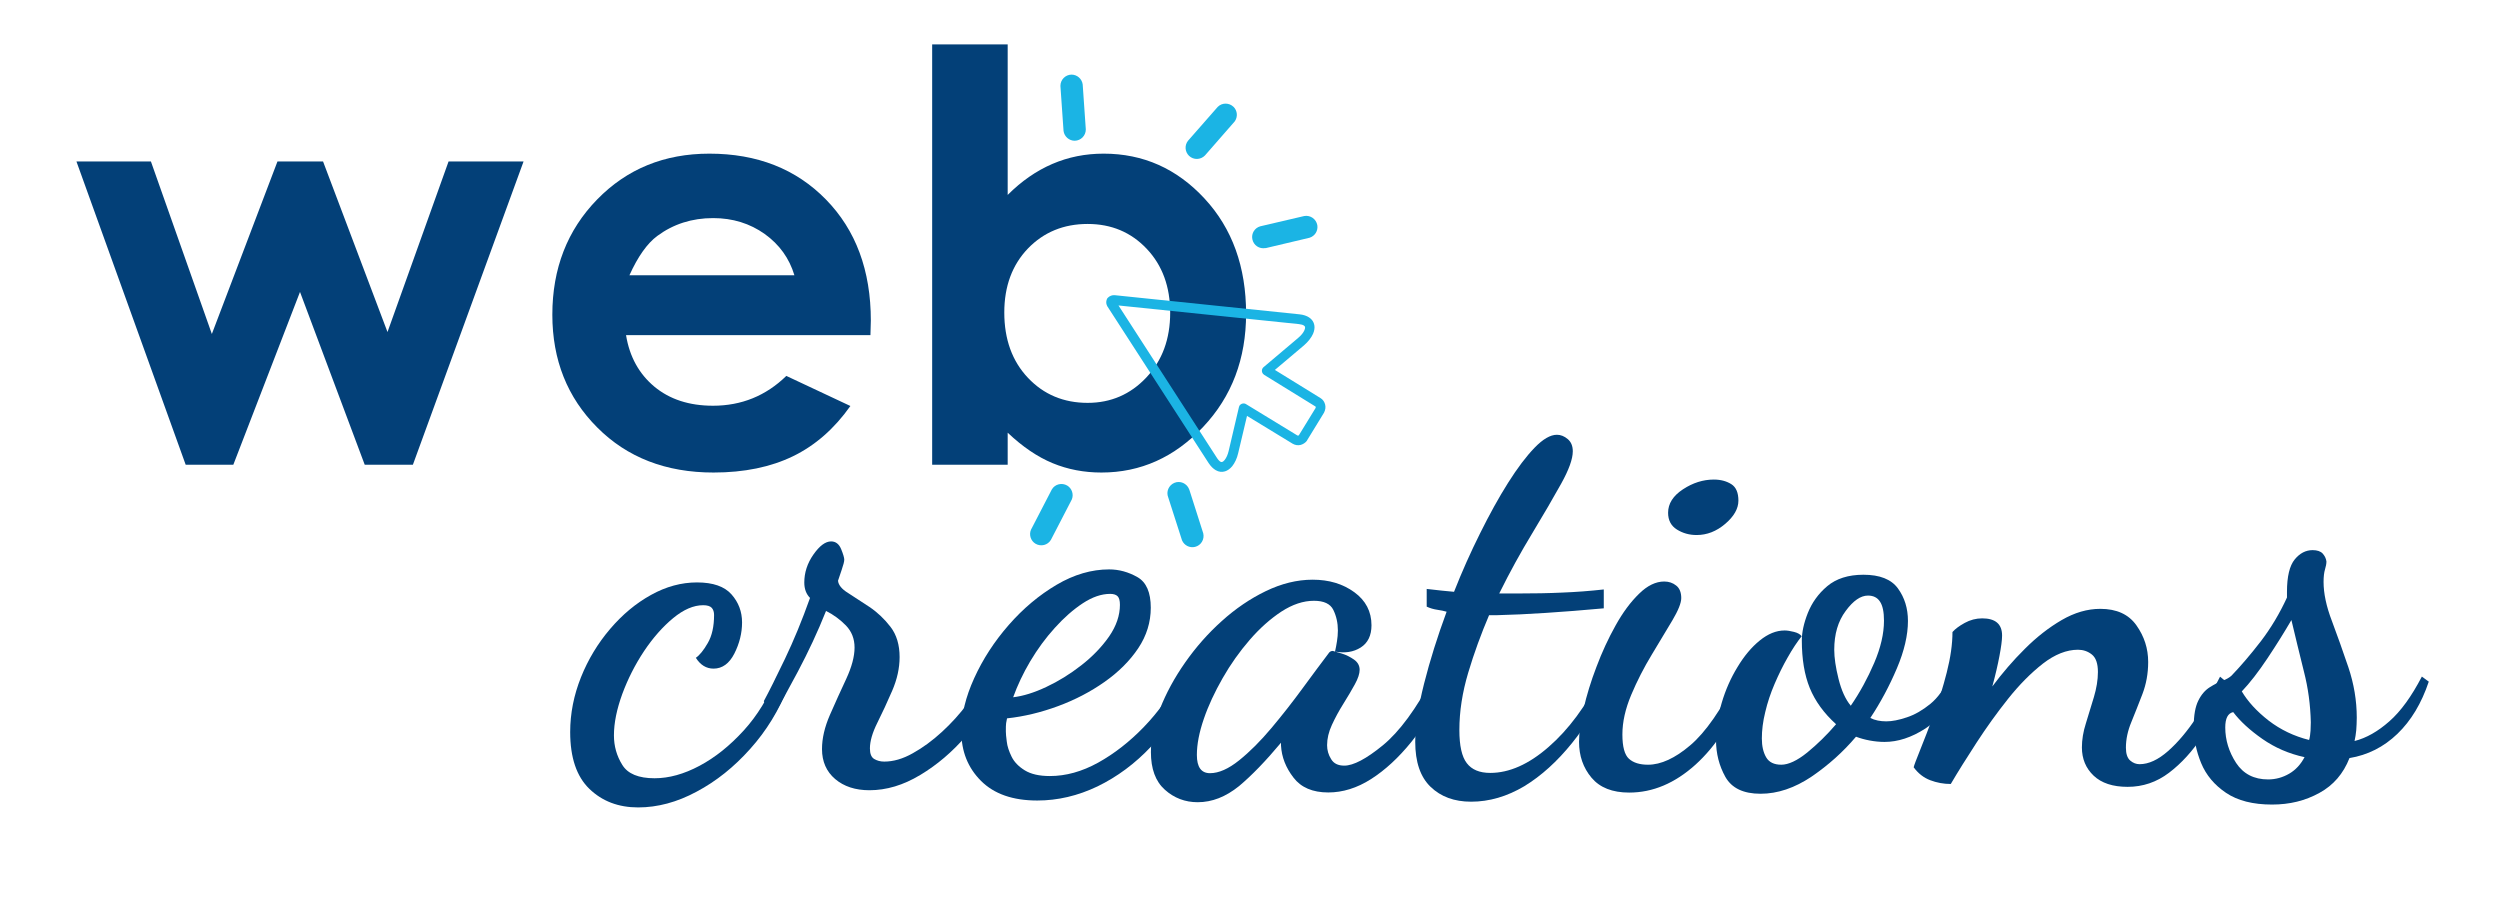
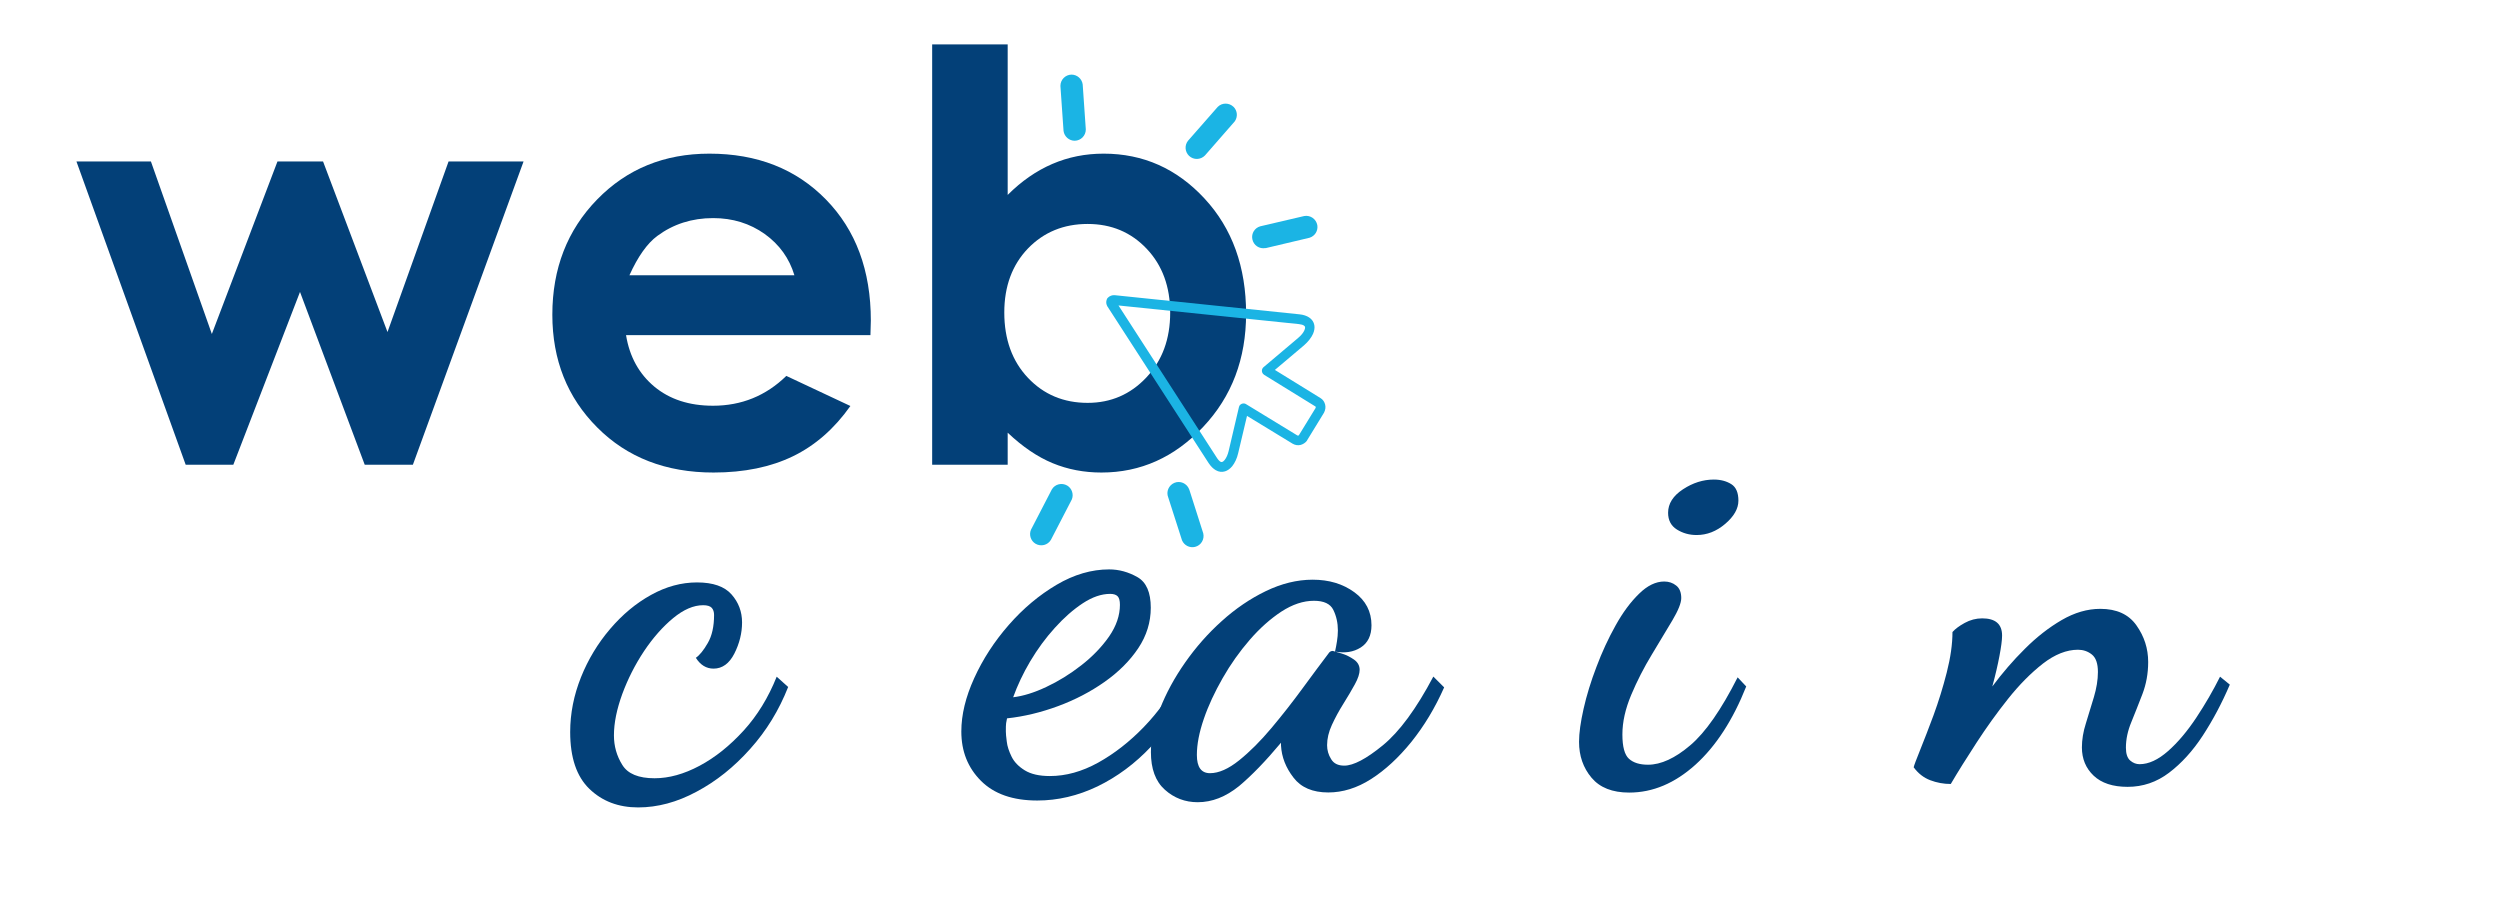
<svg xmlns="http://www.w3.org/2000/svg" version="1.1" id="Layer_1" x="0px" y="0px" viewBox="0 0 1920 710" enable-background="new 0 0 1920 710" xml:space="preserve">
  <g>
    <g>
      <path fill="#034078" d="M58.7,124h57.2l46.8,132.5L213.1,124h35l49.5,131l46.9-131h57.6l-85,232.9h-37l-49.7-132.7l-51.2,132.7    h-36.6L58.7,124z" />
      <path fill="#034078" d="M668.5,257.4H480.8c2.7,16.6,10,29.7,21.7,39.5c11.8,9.8,26.8,14.7,45.1,14.7c21.8,0,40.6-7.6,56.3-22.9    l49.2,23.1c-12.3,17.4-27,30.3-44.1,38.6c-17.1,8.3-37.5,12.5-61,12.5c-36.5,0-66.3-11.5-89.3-34.6c-23-23-34.5-51.9-34.5-86.6    c0-35.5,11.5-65,34.4-88.5c22.9-23.5,51.6-35.2,86.2-35.2c36.7,0,66.5,11.7,89.5,35.2c23,23.5,34.5,54.5,34.5,93L668.5,257.4z     M610.1,211.4c-3.9-13-11.5-23.6-22.8-31.7c-11.4-8.1-24.6-12.2-39.6-12.2c-16.3,0-30.6,4.6-42.9,13.7    c-7.7,5.7-14.9,15.8-21.4,30.2H610.1z" />
      <path fill="#034078" d="M773.9,34.1v115.6c10.6-10.6,22-18.5,34.3-23.8c12.3-5.3,25.4-7.9,39.4-7.9c30.4,0,56.2,11.5,77.5,34.5    c21.3,23,31.9,52.5,31.9,88.4c0,34.7-11,63.7-33,87c-22,23.3-48,35-78.1,35c-13.4,0-25.9-2.4-37.5-7.2    c-11.6-4.8-23.1-12.6-34.5-23.4v24.6h-58V34.1H773.9z M835.3,172c-18.4,0-33.7,6.3-45.8,18.8c-12.1,12.6-18.2,29-18.2,49.2    c0,20.7,6.1,37.4,18.2,50.2c12.1,12.8,27.4,19.2,45.8,19.2c17.8,0,32.9-6.5,45.1-19.5c12.2-13,18.3-29.5,18.3-49.7    c0-20-6-36.4-18-49.1C868.7,178.4,853.6,172,835.3,172z" />
    </g>
    <g>
      <path fill="#034078" d="M490.1,620.1c-15.2,0-27.7-4.8-37.5-14.3c-9.8-9.5-14.7-24-14.7-43.6c0-14.3,2.8-28.3,8.3-42.1    c5.5-13.7,13-26.1,22.4-37.1c9.4-11,19.8-19.7,31.4-26.1c11.5-6.4,23.3-9.6,35.3-9.6c12.3,0,21.1,3.1,26.5,9.2    c5.4,6.1,8.1,13.3,8.1,21.5c0,8.2-2,16.2-5.9,23.9c-3.9,7.7-9.3,11.6-16,11.6c-5.6,0-10.1-2.8-13.6-8.3c2.9-2,6-5.8,9.2-11.4    c3.2-5.5,4.8-12.7,4.8-21.5c0-2.3-0.6-4.2-1.8-5.5c-1.2-1.3-3.4-2-6.6-2c-7.3,0-15,3.3-23,9.9c-8,6.6-15.5,15.1-22.4,25.4    c-6.9,10.4-12.4,21.3-16.7,32.9c-4.2,11.6-6.4,22.1-6.4,31.8c0,8.2,2.1,15.7,6.4,22.6c4.2,6.9,12.5,10.3,24.8,10.3    c11.1,0,22.6-3.2,34.6-9.6c12-6.4,23.2-15.4,33.8-27c10.5-11.5,19-25.4,25.4-41.4l8.8,7.9c-7,17.8-16.7,33.7-29.2,47.6    C563.8,589,550.1,600,535,608C520,616.1,505,620.1,490.1,620.1z" />
-       <path fill="#034078" d="M667.7,606.9c-10.8,0-19.6-2.9-26.3-8.6c-6.7-5.7-10.1-13.4-10.1-23c0-8.2,2-16.9,6.1-26.3    c4.1-9.4,8.3-18.6,12.5-27.6c4.2-9.1,6.4-17.1,6.4-24.1c0-6.7-2.2-12.3-6.6-16.9c-4.4-4.5-9.5-8.3-15.3-11.2    c-6.4,16.1-13.7,31.6-21.7,46.7c-8,15.1-14.5,26.8-19.5,35.3l-6.6-12.7c4.1-7.6,9.5-18.4,16.2-32.4c6.7-14,13.2-29.7,19.3-46.9    c-2.9-2.9-4.4-6.9-4.4-11.8c0-7.6,2.3-14.8,7-21.5c4.7-6.7,9.2-10.1,13.6-10.1c3.5,0,6.1,2,7.7,5.9c1.6,3.9,2.4,6.7,2.4,8.1    c0,1.5-0.7,4.1-2,7.9c-1.3,3.8-2.3,6.6-2.8,8.3c0.3,3.2,2.8,6.4,7.7,9.4c4.8,3.1,10.3,6.7,16.4,10.7c6.1,4.1,11.5,9.2,16.2,15.3    c4.7,6.1,7,13.9,7,23.2c0,8.5-1.9,17.1-5.7,25.9c-3.8,8.8-7.6,17-11.4,24.6c-3.8,7.6-5.7,14.2-5.7,19.7c0,4.1,1.1,6.8,3.3,8.1    s4.7,2,7.7,2c7,0,14.3-2.1,21.9-6.4c7.6-4.2,15.1-9.7,22.4-16.4c7.3-6.7,13.7-13.8,19.3-21.3c5.5-7.5,9.8-14.2,12.7-20.4l10.5,7.9    c-5.6,12.6-13.6,24.9-24.1,37.1c-10.5,12.1-22.2,22.1-35.1,29.8C693.8,603,680.8,606.9,667.7,606.9z" />
      <path fill="#034078" d="M796.6,614.8c-18.7,0-33.1-5-43.2-15.1c-10.1-10.1-15.1-22.7-15.1-37.9c0-12.9,3.3-26.5,9.9-41    c6.6-14.5,15.4-28.1,26.5-40.8c11.1-12.7,23.4-23,36.8-30.9c13.4-7.9,26.9-11.8,40.3-11.8c7.6,0,14.8,2,21.7,5.9    c6.9,3.9,10.3,11.8,10.3,23.5c0,11.1-3.2,21.5-9.6,31.1c-6.4,9.6-15.1,18.3-25.9,25.9c-10.8,7.6-22.7,13.8-35.7,18.6    c-13,4.8-26.1,8-39.2,9.4c-0.3,1.2-0.5,2.4-0.7,3.7c-0.2,1.3-0.2,3.4-0.2,6.4c0,1.5,0.2,4,0.7,7.7c0.4,3.7,1.7,7.5,3.7,11.6    c2,4.1,5.4,7.6,10.1,10.5c4.7,2.9,11.1,4.4,19.3,4.4c12.3,0,24.6-3.4,37.1-10.3c12.4-6.9,24.1-16,35.1-27.4    c11-11.4,20.1-24.1,27.4-38.1l8.8,7c-7.9,17.5-18.1,32.9-30.5,46c-12.4,13.2-26.2,23.4-41.2,30.7    C827.8,611.2,812.3,614.8,796.6,614.8z M778.1,535.5c7.6-0.9,16.1-3.5,25.4-7.9c9.4-4.4,18.3-9.9,27-16.7    c8.6-6.7,15.7-14.1,21.3-22.1c5.5-8,8.3-16.1,8.3-24.3c0-3.2-0.6-5.4-1.8-6.6c-1.2-1.2-3.1-1.8-5.7-1.8c-6.7,0-13.7,2.4-21,7.2    c-7.3,4.8-14.5,11.1-21.5,18.9c-7,7.7-13.3,16.3-18.9,25.7C785.7,517.2,781.4,526.4,778.1,535.5z" />
      <path fill="#034078" d="M919.8,616.1c-9.6,0-18.1-3.2-25.2-9.6c-7.2-6.4-10.7-16.1-10.7-28.9c0-10.2,2.3-21.3,7-33.3    c4.7-12,11.1-23.8,19.3-35.5c8.2-11.7,17.5-22.3,28.1-31.8c10.5-9.5,21.8-17.2,33.8-23c12-5.8,24-8.8,36-8.8    c12.6,0,23.2,3.2,32,9.6c8.8,6.4,13.2,14.9,13.2,25.4c0,7.9-2.8,13.6-8.3,17.1c-5.6,3.5-12.1,4.5-19.7,3.1    c0.6-2.6,1.1-5.3,1.5-7.9c0.4-2.6,0.7-5.4,0.7-8.3c0-5.8-1.2-11.1-3.5-15.8c-2.3-4.7-7.3-7-14.9-7c-8.2,0-16.5,2.8-25,8.3    c-8.5,5.6-16.6,12.8-24.3,21.7c-7.7,8.9-14.7,18.7-20.8,29.4c-6.1,10.7-11,21.1-14.5,31.4c-3.5,10.2-5.3,19.4-5.3,27.6    c0,9.4,3.4,14,10.1,14c6.7,0,14.2-3.3,22.4-9.9c8.2-6.6,16.4-14.8,24.8-24.8c8.3-9.9,16.3-20.1,23.9-30.5    c7.6-10.4,14.2-19.2,19.7-26.5c0.9-1.5,2-2.2,3.5-2.2c1.2,0.3,3.4,1,6.8,2c3.4,1,6.5,2.6,9.4,4.6c2.9,2,4.4,4.7,4.4,7.9    c0,2.9-1.2,6.7-3.7,11.2c-2.5,4.5-5.4,9.5-8.8,14.9c-3.4,5.4-6.3,10.8-8.8,16.2c-2.5,5.4-3.7,10.6-3.7,15.6c0,3.8,1,7.4,3.1,10.7    c2,3.4,5.4,5,10.1,5c7,0,16.9-5.2,29.6-15.6c12.7-10.4,25.7-28,38.8-52.8l8.3,8.3c-7,15.8-15.4,29.7-25.2,41.9    c-9.8,12.1-20.1,21.6-30.9,28.5c-10.8,6.9-21.8,10.3-32.9,10.3c-12,0-20.9-3.8-26.7-11.4c-5.9-7.6-9.1-15.8-9.6-24.6    c0-0.6,0-1,0-1.3c0-0.3,0-0.6,0-0.9c-11.7,14-22.4,25.1-32.2,33.3C941.3,612,930.9,616.1,919.8,616.1z" />
-       <path fill="#034078" d="M1129.8,615.7c-12.9,0-23.2-3.8-31.1-11.4c-7.9-7.6-11.8-19.1-11.8-34.6c0-12,2.3-26.9,6.8-44.7    c4.5-17.8,10.3-36.2,17.3-55.2c-2-0.6-4.5-1.1-7.2-1.5c-2.8-0.4-5.5-1.2-8.1-2.4v-13.6c4.7,0.6,8.5,1,11.6,1.3    c3.1,0.3,6.2,0.6,9.4,0.9c6.1-15.5,12.8-30.5,20-44.9c7.2-14.5,14.3-27.4,21.5-38.8c7.2-11.4,14-20.4,20.4-27    c6.4-6.6,12.1-9.9,17.1-9.9c2.9,0,5.7,1.1,8.3,3.3s3.9,5.3,3.9,9.4c0,5.9-3,14.2-9,25c-6,10.8-13.4,23.5-22.1,37.9    c-8.8,14.5-17.3,29.9-25.4,46.3c2.3,0,4.7,0,7,0c2.3,0,4.5,0,6.6,0c12.9,0,24.5-0.2,34.9-0.7c10.4-0.4,21-1.2,31.8-2.4v14.5    c-16.1,1.5-30.8,2.6-44.3,3.5c-13.4,0.9-26.3,1.5-38.6,1.8c-0.9,0-1.8,0-2.6,0s-1.8,0-2.6,0c-6.1,14.3-11.5,29-16,44.1    c-4.5,15.1-6.8,29.7-6.8,44.1c0,12,1.9,20.5,5.7,25.4c3.8,5,9.8,7.5,18,7.5c14.6,0,29.6-6.6,44.9-20    c15.3-13.3,28.7-31.4,40.1-54.2l6.1,4.4c-7.6,17.3-17,32.9-28.3,46.9c-11.3,14-23.5,25.1-36.6,33.1    C1157.4,611.7,1143.8,615.7,1129.8,615.7z" />
      <path fill="#034078" d="M1251.2,608.7c-12.9,0-22.5-3.8-28.9-11.4c-6.4-7.6-9.6-16.8-9.6-27.6c0-6.7,1.2-15.2,3.5-25.4    c2.3-10.2,5.6-21,9.9-32.2c4.2-11.2,9.1-21.8,14.7-31.8c5.5-9.9,11.5-18,18-24.3c6.4-6.3,12.9-9.4,19.3-9.4c3.5,0,6.6,1,9.2,3.1    c2.6,2,3.9,5.3,3.9,9.6c0,3.8-2.3,9.5-6.8,17.1c-4.5,7.6-9.8,16.4-15.8,26.3c-6,9.9-11.3,20.2-15.8,30.9    c-4.5,10.7-6.8,20.8-6.8,30.5c0,9.4,1.7,15.6,5,18.6c3.4,3.1,8.3,4.6,14.7,4.6c9.9,0,20.8-5,32.4-14.9    c11.7-9.9,23.8-27.3,36.4-52.2l6.6,7c-10.2,25.7-23.2,45.8-39,60.1C1286.3,601.5,1269.4,608.7,1251.2,608.7z M1303,410.9    c-5.6,0-10.6-1.4-15.1-4.2c-4.5-2.8-6.8-7.1-6.8-12.9c0-7,3.8-13,11.4-18c7.6-5,15.5-7.5,23.7-7.5c5.3,0,9.7,1.2,13.4,3.5    c3.7,2.3,5.5,6.6,5.5,12.7c0,6.1-3.4,12.1-10.1,17.8C1318.2,408.1,1310.9,410.9,1303,410.9z" />
-       <path fill="#034078" d="M1352.1,609.6c-13.2,0-22.1-4.3-27-12.9c-4.8-8.6-7.2-18-7.2-28.3c0-9.4,1.5-18.9,4.4-28.7    c2.9-9.8,6.9-18.9,12.1-27.4c5.1-8.5,10.8-15.3,17.1-20.4c6.3-5.1,12.6-7.7,19.1-7.7c2,0,4.5,0.4,7.2,1.1c2.8,0.7,4.7,1.8,5.9,3.3    c-3.5,4.4-7.1,9.8-10.7,16.2c-3.7,6.4-7,13.2-10.1,20.4c-3.1,7.2-5.5,14.4-7.2,21.7c-1.8,7.3-2.6,14-2.6,20.2    c0,5.9,1.1,10.7,3.3,14.5c2.2,3.8,6.1,5.7,11.6,5.7c5.5,0,12.2-3.1,20-9.4c7.7-6.3,15.1-13.5,22.1-21.7    c-9.4-8.5-16.1-17.8-20.2-27.8c-4.1-10.1-6.1-22.3-6.1-36.6c0-6.1,1.5-13.2,4.6-21s8-14.8,14.9-20.6c6.9-5.8,16.1-8.8,27.8-8.8    c12.6,0,21.4,3.5,26.5,10.5c5.1,7,7.7,15.3,7.7,25c0,10.8-2.8,23-8.5,36.4c-5.7,13.4-12.5,26.2-20.4,38.1    c3.5,1.8,7.6,2.6,12.3,2.6c4.4,0,9.6-1,15.8-3.1c6.1-2,12.1-5.5,18-10.3c5.8-4.8,10.5-11.3,14-19.5l7.9,5.7    c-6.4,14.9-15,25.8-25.7,32.7c-10.7,6.9-21.1,10.3-31.4,10.3c-3.8,0-7.6-0.4-11.4-1.1c-3.8-0.7-7.3-1.7-10.5-2.9    c-9.9,11.7-21.3,21.9-34.2,30.7C1378.2,605.2,1365.2,609.6,1352.1,609.6z M1421.4,542c7-10.2,13-21.2,18-32.9    c5-11.7,7.5-22.5,7.5-32.4c0-6.7-1-11.6-3.1-14.7c-2-3.1-5.1-4.6-9.2-4.6c-5.6,0-11.3,3.9-17.1,11.8c-5.9,7.9-8.8,17.8-8.8,29.8    c0,6.1,1.1,13.6,3.3,22.4S1417.3,537.1,1421.4,542z" />
      <path fill="#034078" d="M1634,604.3c-11.4,0-20.1-2.9-26.1-8.6c-6-5.7-9-12.9-9-21.7c0-5.8,1-12.1,3.1-18.6c2-6.6,4.1-13.2,6.1-20    c2-6.7,3.1-13.2,3.1-19.3c0-6.4-1.5-10.9-4.6-13.4c-3.1-2.5-6.7-3.7-10.7-3.7c-8.8,0-17.8,3.6-27,10.7c-9.2,7.2-18.1,16.2-26.7,27    c-8.6,10.8-16.7,22.1-24.3,33.8c-7.6,11.7-14.2,22.2-19.7,31.6c-5.6,0-10.8-1-15.8-2.9c-5-1.9-9.2-5.2-12.7-9.9    c0.3-1.5,2-5.9,5-13.4s6.5-16.4,10.3-26.7c3.8-10.4,7.2-21.3,10.1-32.7c2.9-11.4,4.4-21.8,4.4-31.1c2-2.3,5.2-4.7,9.4-7    c4.2-2.3,8.7-3.5,13.4-3.5c10.2,0,15.3,4.4,15.3,13.2c0,3.5-0.7,8.7-2,15.6c-1.3,6.9-3.1,14.7-5.5,23.5    c7.6-10.2,15.9-19.9,25-28.9c9.1-9.1,18.5-16.4,28.3-22.1c9.8-5.7,19.7-8.6,29.6-8.6c12.6,0,21.8,4.2,27.8,12.7    c6,8.5,9,17.8,9,28.1c0,8.8-1.5,17-4.4,24.6c-2.9,7.6-5.8,14.8-8.5,21.5c-2.8,6.7-4.2,13.3-4.2,19.7c0,4.7,1.1,8,3.3,9.9    c2.2,1.9,4.6,2.8,7.2,2.8c7,0,14.3-3.4,21.9-10.1c7.6-6.7,14.8-15.3,21.7-25.7c6.9-10.4,12.9-20.8,18.2-31.4l7.5,6.1    c-6.1,14.3-13.1,27.4-20.8,39.2c-7.7,11.8-16.4,21.3-25.9,28.5C1656.3,600.7,1645.7,604.3,1634,604.3z" />
-       <path fill="#034078" d="M1744.9,617.9c-14.6,0-26.4-3-35.3-9c-8.9-6-15.3-13.6-19.1-22.8s-5.7-18.6-5.7-28.3    c0-8.5,1.2-15.1,3.5-19.7c2.3-4.7,5.3-8.1,8.8-10.3s6.8-3.9,9.9-5c3.1-1.2,5.3-2.5,6.8-3.9c7.3-7.6,14.8-16.4,22.6-26.5    c7.7-10.1,14.4-21.3,20-33.5v-4.4c0-11.7,2-20,5.9-24.8s8.5-7.2,13.8-7.2c3.5,0,6.1,0.9,7.7,2.6c1.6,1.8,2.6,3.8,2.9,6.1    c0,1.8-0.4,3.8-1.1,6.1c-0.7,2.3-1.1,5.6-1.1,9.6c0,8.8,2.1,18.8,6.4,30c4.2,11.3,8.5,23.2,12.7,35.7c4.2,12.6,6.4,25.4,6.4,38.6    c0,3.5-0.2,6.7-0.4,9.6c-0.3,2.9-0.7,5.7-1.3,8.3c9.1-2.3,18-7.4,26.7-15.1c8.8-7.7,17.1-19.2,25-34.4l5.3,3.9    c-5.6,16.7-13.6,30-24.1,40.1s-22.8,16.3-36.8,18.6c-4.7,12-12.4,20.9-23,26.7C1770.4,615,1758.4,617.9,1744.9,617.9z     M1741.9,598.6c5.8,0,11.2-1.5,16.2-4.4c5-2.9,8.9-7.2,11.8-12.7c-12-2.6-22.8-7.3-32.4-14c-9.6-6.7-17.1-13.6-22.4-20.6    c-4.1,0.9-6.1,4.8-6.1,11.8c0,9.6,2.8,18.7,8.3,27.2C1722.9,594.4,1731.1,598.6,1741.9,598.6z M1773.4,568.3    c0.6-2,0.9-4.5,1.1-7.2c0.1-2.8,0.2-4.9,0.2-6.4c-0.3-13.2-2-26.2-5.3-39c-3.2-12.9-6.4-26-9.6-39.5c-5.3,9.1-11.4,18.9-18.4,29.4    c-7,10.5-13.6,19-19.7,25.4c4.7,7.9,11.5,15.3,20.6,22.4C1751.4,560.4,1761.8,565.4,1773.4,568.3z" />
    </g>
    <g>
      <path fill="#1BB4E4" d="M971.9,190.5c-4.7,0.9-9.2-2.1-10.1-6.8c-0.9-4.4,1.8-8.7,6.1-9.9l33.8-7.9c4.7-0.8,9.1,2.3,10,7    c0.7,4.3-1.8,8.4-6,9.7l-33.8,8L971.9,190.5z M833.9,99.4c0,4.8-3.8,8.6-8.5,8.7c-4.3,0-8-3.2-8.6-7.5L814.4,66    c0-4.8,3.8-8.6,8.5-8.7c4.3,0,8,3.2,8.6,7.5L833.9,99.4z M925.4,119.4c-3.3,3.4-8.7,3.6-12.2,0.3c-3.2-3.1-3.6-8.1-0.8-11.6    l22.8-26c3.4-3.4,8.8-3.3,12.2,0c3,3,3.3,7.7,0.9,11.1L925.4,119.4L925.4,119.4z M807.8,375.9c2.4-4.1,7.7-5.4,11.8-3    c3.7,2.2,5.2,6.9,3.5,10.8l-16,30.9c-2.4,4.1-7.7,5.4-11.8,3c-3.7-2.2-5.2-6.9-3.5-10.8L807.8,375.9z M897.2,382    c-1.8-4.4,0.4-9.4,4.8-11.2s9.4,0.4,11.2,4.8c0.1,0.4,0.3,0.8,0.4,1.1l10.5,32.9c1.1,4.6-1.7,9.3-6.3,10.4c-4.1,1-8.3-1.1-10-5    L897.2,382z" />
    </g>
    <g>
      <g>
        <path fill="#1BB4E4" d="M1003.7,338.5c-1.2,1.6-3,2.7-4.8,3.2c-2,0.5-4.2,0.2-6.1-0.9l-35.1-21.4l-6.8,28.7     c-0.9,4-2.6,7.5-4.6,10c-1.6,1.9-3.5,3.3-5.5,3.9c-2.3,0.7-4.7,0.5-7.1-0.9c-1.9-1.1-3.8-2.9-5.5-5.5l-77.6-120.1     c-0.1-0.1-0.1-0.2-0.2-0.3c-0.4-0.8-0.7-1.6-0.8-2.5c-0.1-1,0.1-2,0.5-3c0.2-0.4,0.4-0.8,0.8-1.1c0.6-0.6,1.3-1.1,2.1-1.4     c0.7-0.3,1.5-0.5,2.3-0.5c0.3,0,0.5,0,0.8,0l141.9,14.7c3.1,0.3,5.6,1.2,7.4,2.4c2.3,1.5,3.6,3.6,4,5.9c0.4,2.1,0,4.4-1,6.7     c-1.3,2.9-3.7,6-6.8,8.7c0,0-0.1,0.1-0.1,0.1l-22.4,18.9l35,21.6c1.9,1.1,3.1,3,3.6,5c0.5,2,0.2,4.1-0.8,6.1     c0,0.1-0.1,0.2-0.1,0.2l-12.8,20.9C1003.9,338.2,1003.8,338.4,1003.7,338.5L1003.7,338.5z M997.1,334.5c0.2-0.1,0.4-0.1,0.5-0.3     c0-0.1,0.1-0.1,0.1-0.2l12.7-20.7c0.1-0.2,0.1-0.5,0.1-0.7c0-0.2-0.1-0.3-0.2-0.4l-39.4-24.3l0,0c-0.3-0.2-0.6-0.5-0.9-0.8     c-1.3-1.6-1.1-3.9,0.5-5.2l26.4-22.3c0,0,0.1-0.1,0.1-0.1c2.3-1.9,4-4,4.8-5.9c0.4-0.9,0.6-1.8,0.5-2.4c-0.1-0.4-0.3-0.8-0.8-1.1     c-0.8-0.6-2.1-1-4-1.2L859,234.6l75.5,116.9c1,1.6,2,2.6,2.8,3.1c0.5,0.3,1,0.3,1.3,0.2c0.6-0.2,1.3-0.7,1.9-1.5     c1.3-1.6,2.4-4,3.1-6.9l7.9-33.7l0,0c0.1-0.4,0.2-0.7,0.4-1.1c1.1-1.7,3.4-2.3,5.1-1.2l39.5,24.1     C996.8,334.5,997,334.5,997.1,334.5L997.1,334.5z M997.8,334c0.3-0.4,0.7-0.8,1.2-1.1L997.8,334L997.8,334z" />
      </g>
    </g>
  </g>
  <g>
</g>
  <g>
</g>
  <g>
</g>
  <g>
</g>
  <g>
</g>
  <g>
</g>
  <g>
</g>
  <g>
</g>
  <g>
</g>
  <g>
</g>
  <g>
</g>
  <g>
</g>
  <g>
</g>
  <g>
</g>
  <g>
</g>
</svg>